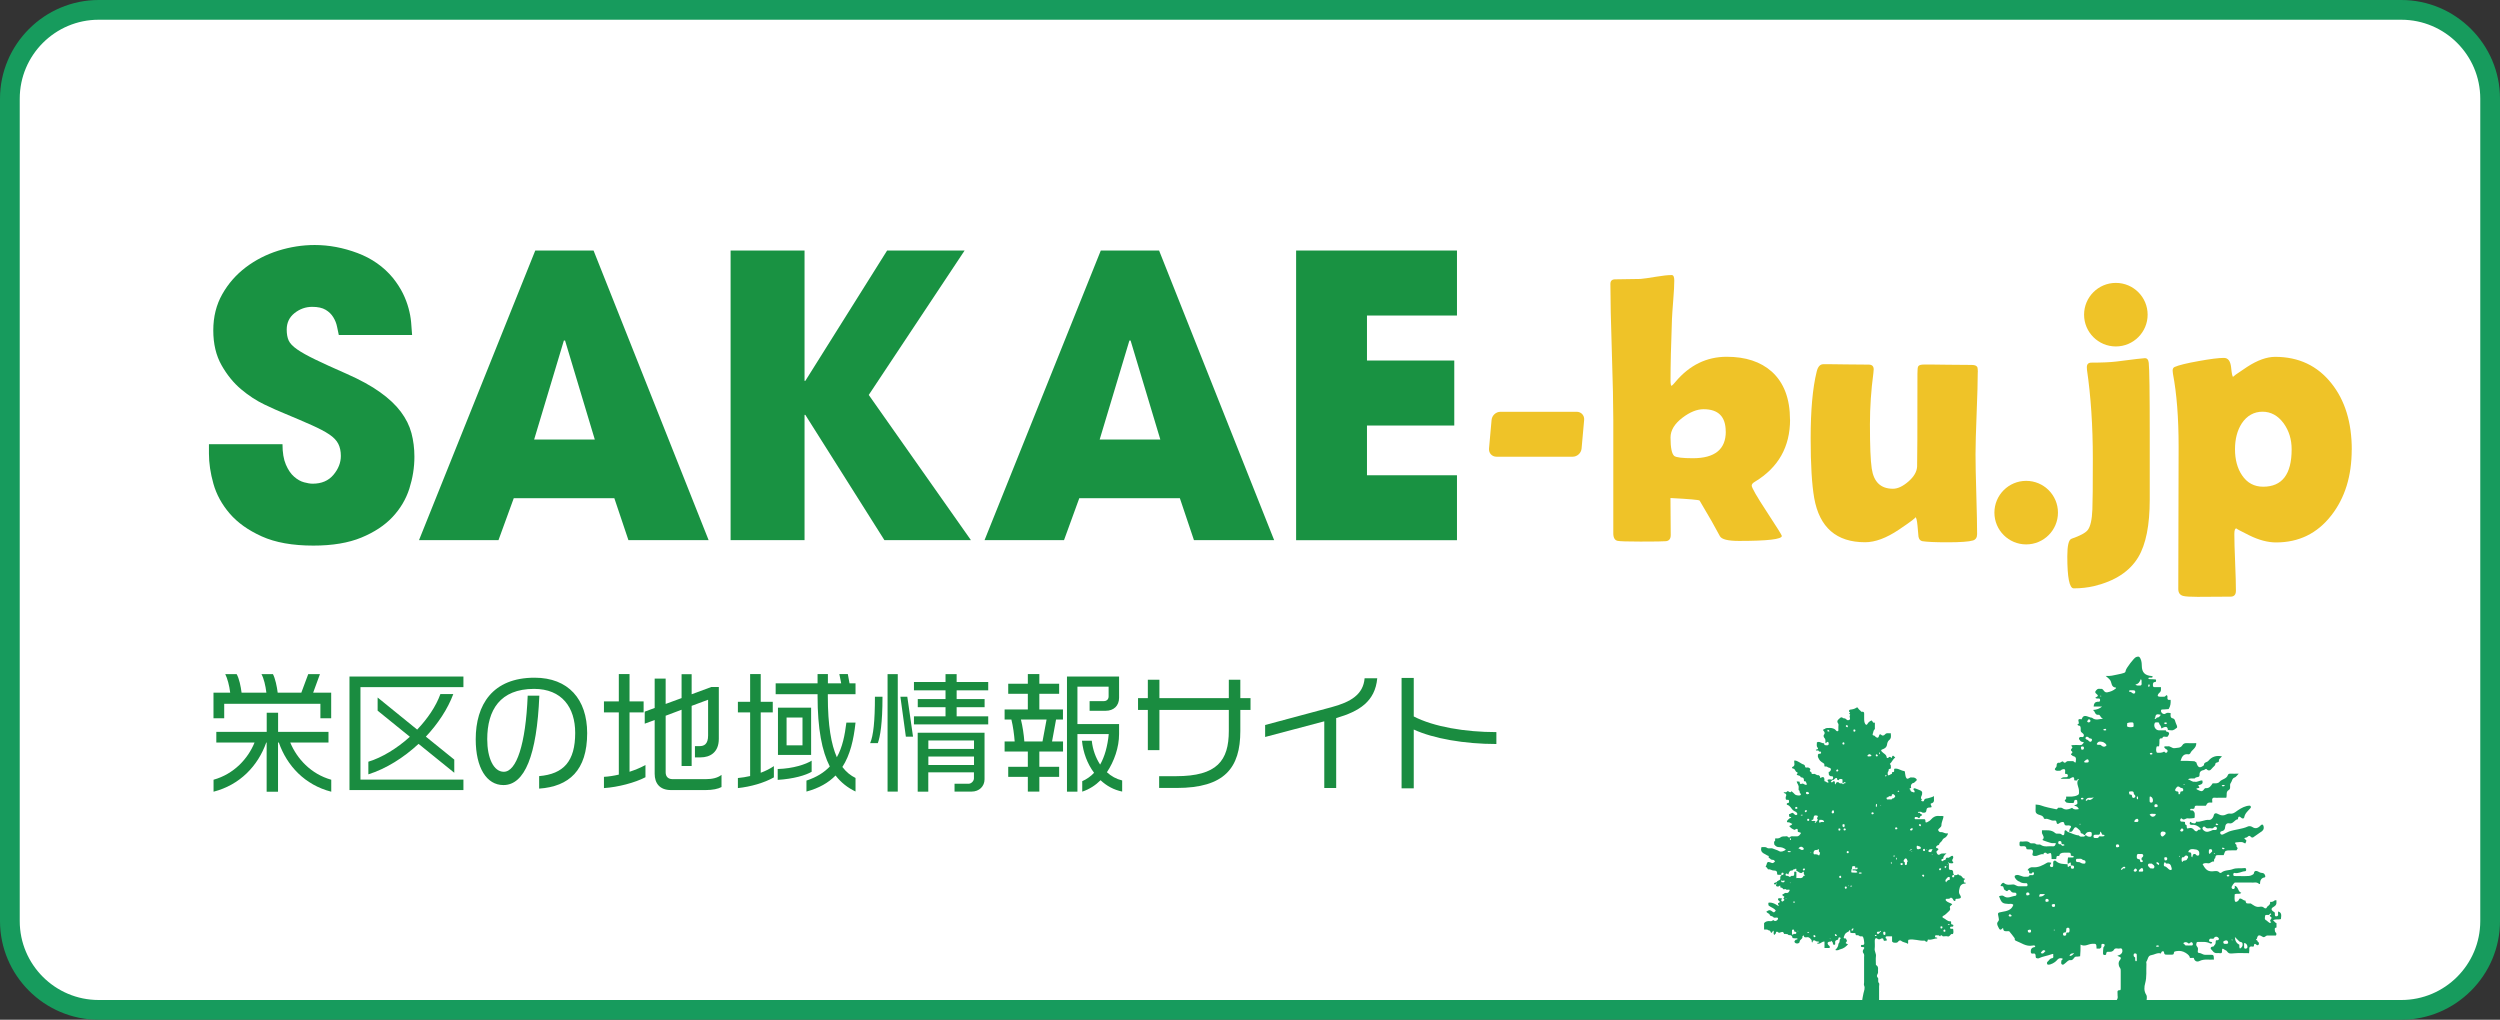
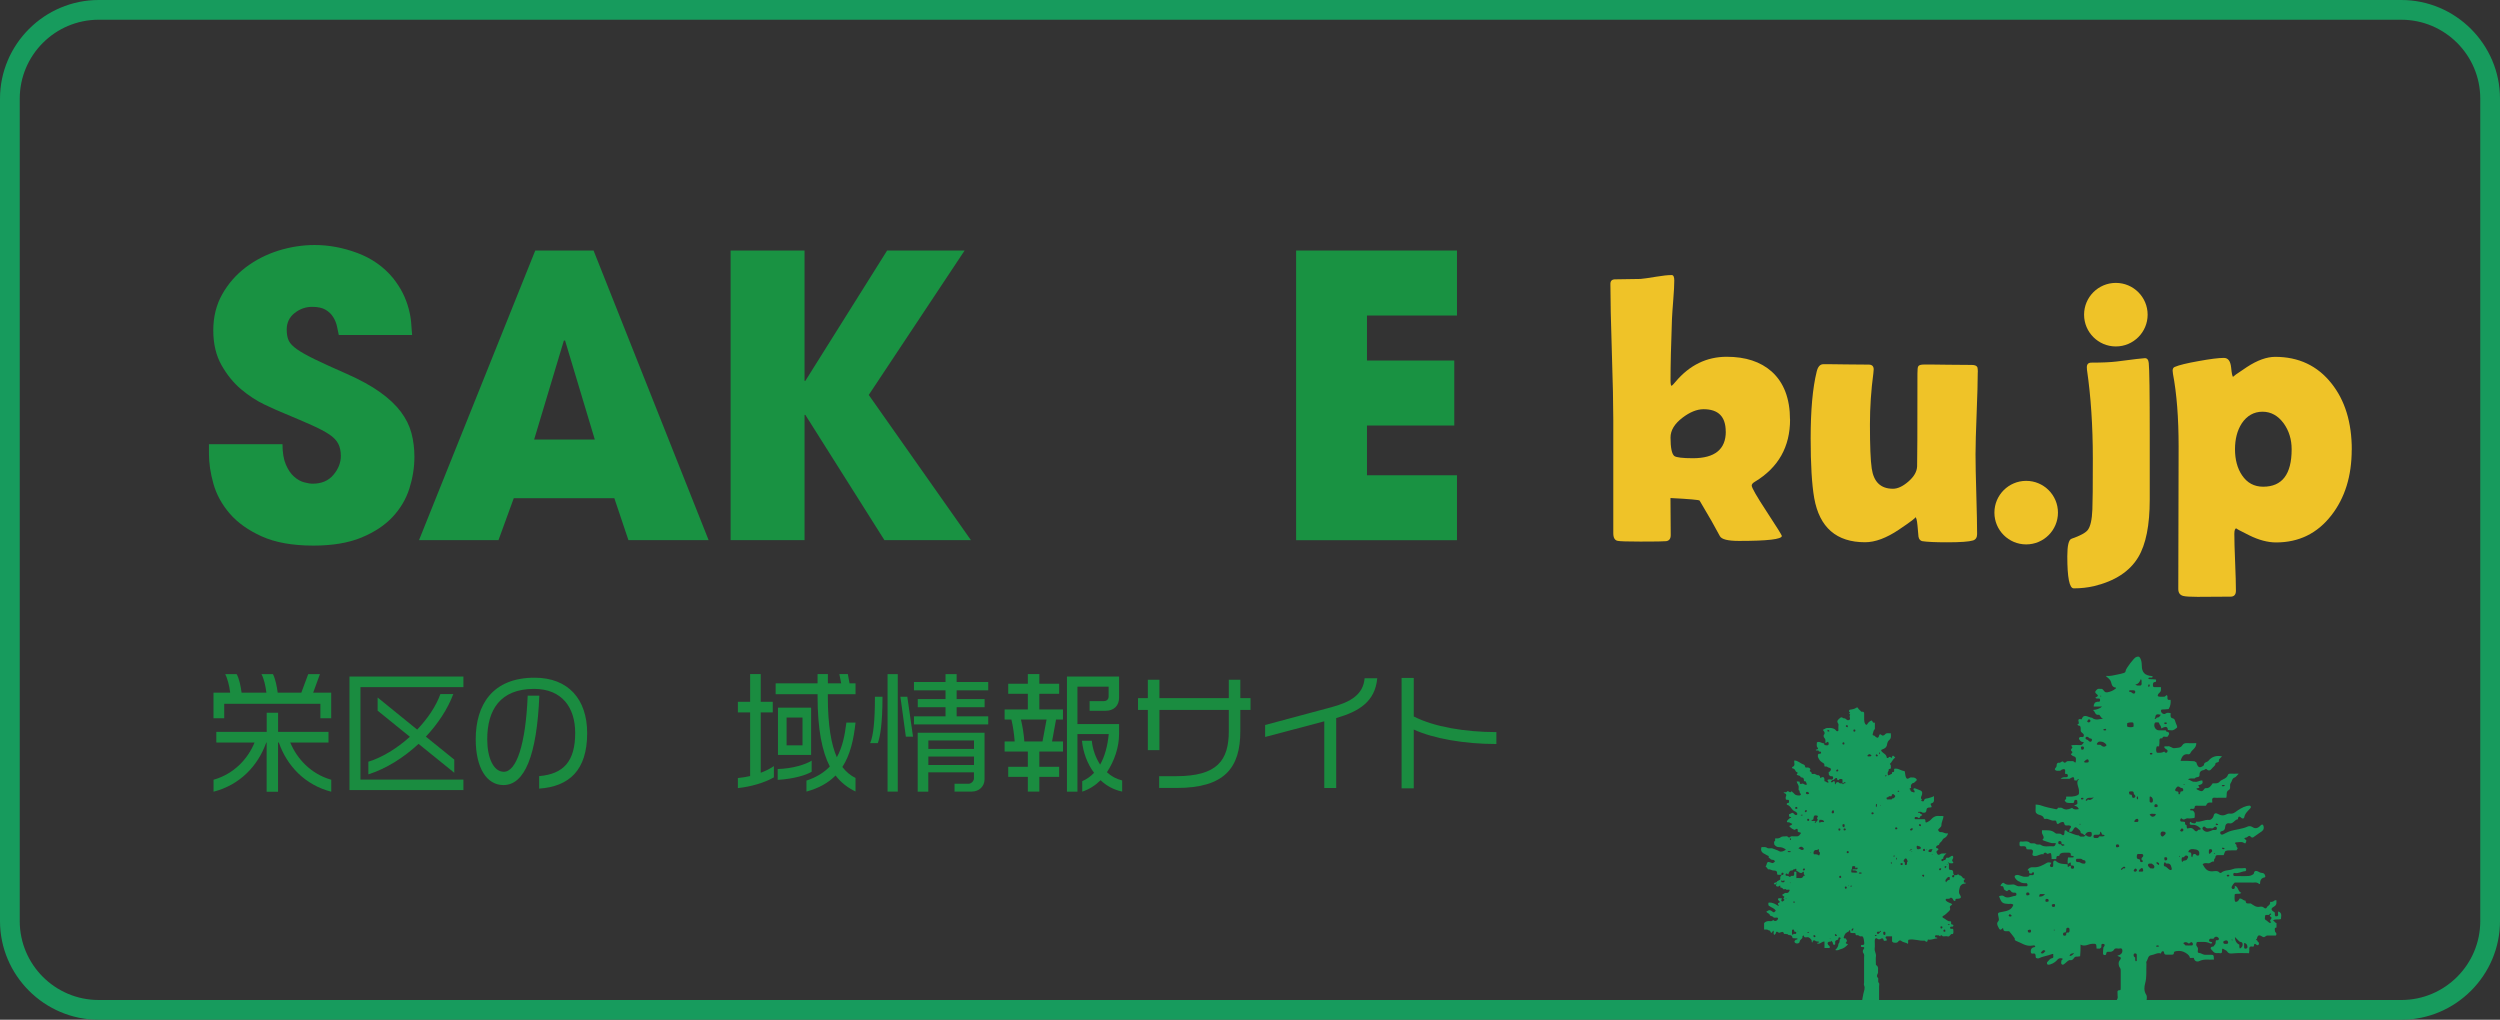
<svg xmlns="http://www.w3.org/2000/svg" id="_レイヤー_1" data-name="レイヤー_1" width="380" height="155" version="1.1" viewBox="0 0 380 155">
  <rect x="0" y="0" width="380" height="155" fill="#333333" stroke="none" />
  <defs>
    <style>
      .st0 {
        fill: #efc328;
      }

      .st1 {
        fill: #fff;
      }

      .st2 {
        fill: #179b5d;
      }

      .st3 {
        fill: #179b5d;
      }

      .st4 {
        fill: #1a8c40;
      }

      .st5 {
        fill: #199242;
      }
    </style>
  </defs>
  <g>
-     <rect class="st1" x="1.5" y="1.5" width="377" height="152" rx="13.5" ry="13.5" />
    <path class="st2" d="M365,3c6.62,0,12,5.38,12,12v125c0,6.62-5.38,12-12,12H15c-6.62,0-12-5.38-12-12V15c0-6.62,5.38-12,12-12h350M365,0H15C6.75,0,0,6.75,0,15v125c0,8.25,6.75,15,15,15h350c8.25,0,15-6.75,15-15V15c0-8.25-6.75-15-15-15h0Z" />
  </g>
  <g>
    <g>
      <g>
        <path class="st0" d="M272.09,63.77c0,4.15-1.78,7.3-5.34,9.45-.33.19-.49.38-.49.59,0,.32.76,1.65,2.29,3.98,1.53,2.33,2.29,3.56,2.29,3.67,0,.51-2.17.76-6.52.76-1.67,0-2.64-.24-2.9-.73-.66-1.26-1.68-3.06-3.08-5.4-.08-.11-1.56-.24-4.43-.39,0,.58,0,1.51.02,2.79.02,1.27.02,2.22.02,2.84,0,.56-.24.87-.71.93-.3.04-1.59.06-3.89.06-1.99,0-3.14-.04-3.47-.11-.44-.09-.66-.48-.66-1.15v-17.22c0-2.31-.07-5.76-.22-10.35-.15-4.59-.22-8.04-.22-10.33,0-.45.22-.68.66-.7.87,0,2.17-.02,3.91-.06.46-.04,1.26-.15,2.39-.34,1-.17,1.79-.25,2.36-.25.26,0,.39.27.39.82,0,.71-.05,1.68-.15,2.9-.11,1.43-.18,2.4-.2,2.93-.15,4.03-.22,7.16-.22,9.37,0,.53.06.8.17.82.15-.11.34-.32.59-.62,2.13-2.53,4.73-3.8,7.78-3.8,2.87,0,5.15.75,6.84,2.25,1.85,1.67,2.78,4.11,2.78,7.31ZM262.31,65.6c0-2.27-1.12-3.4-3.37-3.4-1,0-2.07.43-3.2,1.29-1.21.92-1.82,1.92-1.82,3.01,0,1.56.19,2.49.57,2.81.3.22,1.24.34,2.83.34,3.33,0,5-1.35,5-4.05Z" />
        <path class="st0" d="M300.62,56.56c0,1.39-.06,3.47-.17,6.25s-.17,4.86-.17,6.25.04,3.38.12,6.08c.08,2.7.12,4.72.12,6.05,0,.51-.21.83-.62.96-.62.19-1.94.28-3.96.28-1.79,0-3.04-.06-3.74-.17-.31-.06-.51-.28-.59-.68-.05-.56-.1-1.12-.15-1.69-.08-.86-.2-1.29-.34-1.29.23,0-.6.64-2.49,1.91s-3.6,1.91-5.14,1.91c-4.35,0-6.93-2.24-7.73-6.72-.36-2.08-.54-5.1-.54-9.06,0-4.28.3-7.65.91-10.13.18-.77.52-1.15,1.01-1.15.76,0,1.9,0,3.45.03,1.54.02,2.69.03,3.45.03.51,0,.76.24.76.73,0,.13-.02.33-.05.59-.34,2.55-.52,5.14-.52,7.76,0,3.26.09,5.5.27,6.7.3,2.06,1.37,3.09,3.23,3.09.72,0,1.51-.37,2.35-1.1.84-.73,1.28-1.49,1.32-2.28.03-.69.05-5.4.05-14.12,0-.62.04-.98.12-1.1.1-.19.39-.28.89-.28.8,0,2.01,0,3.63.03,1.62.02,2.83.03,3.63.03.49,0,.78.14.86.42.03.15.05.38.05.67Z" />
      </g>
-       <path class="st0" d="M239.05,69.42h-11.59c-.68,0-1.19-.55-1.13-1.24l.39-4.35c.06-.68.66-1.24,1.35-1.24h11.59c.68,0,1.19.55,1.13,1.24l-.39,4.35c-.06.68-.66,1.24-1.35,1.24Z" />
      <circle class="st0" cx="321.61" cy="47.83" r="4.83" />
      <path class="st0" d="M326.76,75.95c0,3.88-.58,6.8-1.75,8.75-1.3,2.16-3.54,3.62-6.72,4.39-.95.22-1.98.34-3.08.34-.66,0-.98-1.62-.98-4.87,0-1.63.21-2.52.64-2.67,1.3-.45,2.12-.89,2.46-1.32.41-.52.65-1.57.71-3.12.05-1.01.07-3.6.07-7.76,0-4.95-.3-9.44-.89-13.48-.02-.17-.02-.3-.02-.39,0-.47.23-.7.69-.7,1.64,0,2.91-.06,3.82-.17,2.63-.34,4.06-.51,4.31-.51.35,0,.54.24.59.73.1.9.15,4.57.15,11v9.79Z" />
      <path class="st0" d="M357.46,68.35c0,4.01-1.03,7.34-3.1,9.99-2.13,2.74-4.93,4.11-8.39,4.11-1.26,0-2.62-.36-4.06-1.07-1.45-.71-2.1-1.07-1.97-1.07-.21,0-.32.28-.32.84,0,.96.04,2.4.12,4.32.08,1.92.12,3.36.12,4.32,0,.6-.27.9-.81.9l-5.02.03c-1.13,0-1.86-.05-2.19-.14-.49-.13-.74-.48-.74-1.04l.05-21.66c0-4.37-.29-8.06-.86-11.06-.03-.19-.05-.35-.05-.48,0-.28.1-.47.3-.56.64-.28,1.86-.58,3.67-.9,1.76-.32,3.03-.48,3.82-.48.64,0,1,.48,1.1,1.45.09.97.2,1.45.33,1.45-.16,0,.54-.51,2.1-1.53,1.57-1.02,2.99-1.53,4.27-1.53,3.56,0,6.41,1.34,8.54,4.02,2.07,2.59,3.1,5.95,3.1,10.1ZM348.33,68.29c0-1.5-.4-2.81-1.21-3.94-.87-1.18-1.94-1.77-3.22-1.77s-2.36.59-3.15,1.77c-.69,1.07-1.03,2.38-1.03,3.94s.36,2.92,1.08,3.97c.77,1.14,1.84,1.72,3.2,1.72,2.89,0,4.33-1.89,4.33-5.68Z" />
      <circle class="st0" cx="307.98" cy="77.92" r="4.83" />
    </g>
    <g>
      <path class="st5" d="M51.5,50.93c-.08-.36-.17-.78-.27-1.28-.1-.5-.29-.97-.57-1.43-.28-.46-.66-.83-1.16-1.13-.5-.3-1.18-.45-2.05-.45-.99,0-1.88.32-2.68.95-.79.63-1.19,1.47-1.19,2.5,0,.68.1,1.23.3,1.67.2.44.62.88,1.28,1.34.65.46,1.58.97,2.77,1.55,1.19.58,2.78,1.3,4.76,2.17,2.06.91,3.76,1.84,5.09,2.8,1.33.95,2.38,1.94,3.15,2.97.77,1.03,1.31,2.11,1.61,3.24.3,1.13.45,2.33.45,3.6,0,1.63-.26,3.24-.77,4.85-.52,1.61-1.37,3.04-2.56,4.31-1.19,1.27-2.77,2.31-4.73,3.12-1.96.81-4.39,1.22-7.29,1.22-3.17,0-5.79-.47-7.85-1.4-2.06-.93-3.69-2.09-4.88-3.48-1.19-1.39-2.01-2.89-2.47-4.52-.46-1.63-.68-3.15-.68-4.58v-1.43h11.18c0,1.27.17,2.3.51,3.09.34.79.75,1.41,1.25,1.84.5.44,1,.72,1.52.86.51.14.95.21,1.31.21,1.35,0,2.4-.45,3.15-1.34.75-.89,1.13-1.85,1.13-2.88,0-.71-.13-1.33-.39-1.84-.26-.51-.71-.99-1.37-1.43-.65-.44-1.54-.9-2.65-1.4-1.11-.5-2.52-1.1-4.22-1.81-.79-.32-1.79-.76-3-1.34-1.21-.58-2.39-1.35-3.54-2.32-1.15-.97-2.14-2.19-2.97-3.66-.83-1.47-1.25-3.23-1.25-5.29s.46-3.9,1.37-5.5c.91-1.61,2.1-2.96,3.57-4.08,1.47-1.11,3.11-1.95,4.94-2.53,1.82-.57,3.67-.86,5.53-.86,2.18,0,4.35.41,6.51,1.22,2.16.81,3.96,2.07,5.38,3.78.63.79,1.14,1.58,1.52,2.35.38.77.66,1.53.86,2.26.2.73.33,1.44.39,2.11.06.67.11,1.33.15,1.96h-11.13Z" />
      <path class="st5" d="M78.09,75.73l-2.32,6.37h-12.08l17.67-44.02h8.86l17.49,44.02h-12.19l-2.14-6.37h-15.29ZM81.19,66.81h9.22l-4.52-15.05h-.18l-4.52,15.05Z" />
      <path class="st5" d="M111.05,38.08h11.24v19.81h.12l12.43-19.81h11.78l-14.57,21.95,15.53,22.07h-13.15l-12.02-19.04h-.12v19.04h-11.24v-44.02Z" />
-       <path class="st5" d="M164.05,75.73l-2.32,6.37h-12.08l17.67-44.02h8.86l17.49,44.02h-12.19l-2.14-6.37h-15.29ZM167.15,66.81h9.22l-4.52-15.05h-.18l-4.52,15.05Z" />
      <path class="st5" d="M197.01,38.08h24.45v9.88h-13.68v6.84h13.27v9.88h-13.27v7.56h13.68v9.87h-24.45v-44.02Z" />
    </g>
    <g>
      <path class="st4" d="M48.7,109.18v-2.2h-14.62v2.2h-1.63v-3.89h2.54c-.12-1.05-.44-2.22-.75-2.82h1.73c.38.65.63,1.86.75,2.82h3.77c-.12-1.05-.4-2.22-.75-2.82h1.75c.34.65.6,1.86.72,2.82h3.59l1.05-2.82h1.78l-1.03,2.82h2.74v3.89h-1.63ZM42.36,112.86h-.1v7.48h-1.73v-7.48h-.06c-1.25,3.55-4.01,6.45-8.01,7.48v-1.82c3.11-.87,5.24-3.21,6.23-5.65h-5.81v-1.63h7.66v-2.9h1.73v2.9h7.66v1.63h-5.81c1.01,2.44,3.13,4.78,6.23,5.65v1.82c-4.01-1.03-6.73-3.93-7.97-7.48Z" />
      <path class="st4" d="M53.12,120.09v-17.26h17.32v1.61h-15.65v14.06h15.65v1.59h-17.32ZM63.63,113.06c-2.26,2.1-4.94,3.79-7.64,4.64v-1.92c2.08-.63,4.35-2.02,6.31-3.79l-4.9-3.97v-2l6.01,4.88c1.57-1.65,2.86-3.53,3.53-5.4h1.96c-.85,2.28-2.34,4.52-4.17,6.47l4.32,3.49v2l-5.44-4.4Z" />
      <path class="st4" d="M81.95,119.87v-1.9c3.73-.32,5.48-2.26,5.48-6.57,0-3.87-2.02-6.69-6.25-6.69-5.16,0-7.12,3.21-7.12,7.66,0,2.86.97,4.94,2.52,4.94,1.91,0,3.33-4.13,3.63-11.57h1.77c-.38,9.13-2.24,13.59-5.46,13.59-2.54,0-4.21-2.6-4.21-6.96,0-5.26,2.56-9.36,8.95-9.36,5.12,0,7.99,3.27,7.99,8.43,0,5.65-2.74,8.11-7.3,8.43Z" />
-       <path class="st4" d="M91.8,119.79v-1.71c.71-.04,1.49-.16,2.26-.34v-9.46h-2.26v-1.67h2.26v-4.15h1.63v4.15h2.14v1.67h-2.14v9.03c.85-.28,1.69-.62,2.42-1.03v1.86c-1.59.83-4.17,1.51-6.31,1.65ZM107.27,120.09h-5.28c-1.73,0-2.48-1.05-2.48-2.48v-8.17l-1.51.56v-1.83l1.51-.56v-4.46h1.67v3.85l2.42-.89v-3.63h1.53v3.05l3-1.11h1.13v7.88c0,2.1-1.37,2.82-2.76,2.82h-.87v-1.71h.71c.65,0,1.29-.26,1.29-1.61v-5.44l-2.5.93v9.14h-1.53v-8.55l-2.42.91v8.61c0,.6.34,1.03,1.05,1.03h5.04c.97,0,1.81-.18,2.4-.65v1.85c-.5.28-1.37.46-2.4.46Z" />
      <path class="st4" d="M112.16,119.79v-1.53c.63-.06,1.25-.16,1.86-.3v-9.68h-1.86v-1.61h1.86v-4.21h1.61v4.21h1.83v1.61h-1.83v9.18c.71-.26,1.39-.6,2-1.01v1.71c-1.45.83-3.55,1.43-5.48,1.63ZM127,117.88c-1.07,1.09-2.5,1.92-4.42,2.44v-1.67c1.57-.52,2.7-1.25,3.55-2.14-1.19-2.32-1.86-5.71-1.86-10.71v-.28h-6.37v-1.65h6.37v-1.41h1.57v1.41h2.02l-.28-1.41h1.29l.26,1.41h.91v1.65h-4.21v.32c0,4.44.52,7.34,1.37,9.26.87-1.55,1.21-3.35,1.45-5.26h1.39c-.28,2.6-.81,4.9-2,6.74.6.79,1.27,1.31,2,1.67v2.06c-1.17-.56-2.2-1.35-3.04-2.44ZM118.21,118.54v-1.65c2.36-.06,4.31-.73,5.16-1.27v1.69c-.87.52-2.76,1.09-5.16,1.23ZM118.25,114.75v-7.18h5.04v7.18h-5.04ZM121.98,109.06h-2.42v4.23h2.42v-4.23Z" />
      <path class="st4" d="M133.43,112.96h-1.17c.5-1.13.73-3.39.73-7.06h1.15c0,4.13-.36,6.09-.71,7.06ZM134.91,120.32v-17.85h1.55v17.85h-1.55ZM137.69,111.97l-.83-6.07h1.05l.87,6.07h-1.09ZM138.92,110.11v-1.23h4.8v-1.39h-4.22v-1.23h4.22v-1.33h-4.8v-1.27h4.8v-1.19h1.69v1.19h4.8v1.27h-4.8v1.33h4.25v1.23h-4.25v1.39h4.8v1.23h-11.29ZM147.71,120.32h-2.62v-1.19h2.14c.4,0,.81-.42.81-.81v-.93h-6.94v2.94h-1.61v-8.95h10.16v7.08c0,1.05-.81,1.86-1.95,1.86ZM148.05,112.55h-6.94v1.29h6.94v-1.29ZM148.05,114.99h-6.94v1.29h6.94v-1.29Z" />
      <path class="st4" d="M157.98,114.23v2.32h3.01v1.53h-3.01v2.24h-1.75v-2.24h-2.98v-1.53h2.98v-2.32h-3.53v-1.53h1.53c-.08-1.05-.24-2.28-.5-3.33h-1.03v-1.53h3.53v-2.38h-2.98v-1.53h2.98v-1.47h1.75v1.47h3.01v1.53h-3.01v2.38h3.59v1.53h-1.05l-.61,3.33h1.67v1.53h-3.59ZM155.18,109.37c.26,1.05.44,2.26.52,3.33h2.76l.62-3.33h-3.89ZM167.28,118.6c-.75.75-1.69,1.37-2.78,1.73v-1.59c.67-.3,1.27-.71,1.8-1.27-1.01-1.35-1.67-3.07-1.84-4.88h1.49c.14,1.35.6,2.6,1.27,3.63.69-1.21,1.13-2.78,1.31-4.64h-4.76v8.75h-1.59v-17.5h7.92v3.23c0,1.23-.83,1.98-2.04,1.98h-2.44v-1.47h2.16c.46,0,.73-.3.73-.71v-1.49h-4.74v5.69h6.33v1.51c0,2.02-.73,4.13-1.85,5.81.64.59,1.41,1.03,2.32,1.25v1.69c-1.27-.26-2.38-.87-3.29-1.73Z" />
      <path class="st4" d="M188.53,107.91v3.21c0,5.59-2.38,8.65-9.68,8.65h-2.66v-1.79h2.58c6.23,0,8.01-2.36,8.01-6.88v-3.19h-10.55v6.11h-1.76v-6.11h-1.49v-1.79h1.49v-2.8h1.76v2.8h10.55v-2.8h1.75v2.8h1.55v1.79h-1.55Z" />
      <path class="st4" d="M203.1,109.15v10.63h-1.81v-10.14l-8.99,2.38v-1.82l10.06-2.7c2.98-.79,4.86-1.96,5.06-4.4h1.92c-.32,3.53-2.74,5.04-6.25,6.05Z" />
      <path class="st4" d="M214.89,110.88v8.95h-1.85v-16.78h1.85v5.85c3.03,1.57,7.8,2.38,12.56,2.38v1.81c-4.88,0-9.58-.83-12.56-2.2Z" />
    </g>
  </g>
  <path class="st3" d="M328.45,144.93c-.53-.17-.98.19-1.48.26-.5.07-.48.64-.71.97-.06.08,0,.24,0,.36-.06.98.08,1.96-.2,2.96-.14.5-.21,1.15.17,1.73.17.26.06.72.02,1.08-.05.44-.4.65-.86.69-.5.05-.98-.09-1.51.19-.32.17-.91.19-1.36-.14-.23-.17-.64.01-.83-.36-.18-.35.02-.57.16-.86.1-.2,0-.48.02-.72.02-.24-.16-.6.35-.58.16,0,.13-.26.13-.41,0-.81,0-1.62,0-2.44,0-.19.02-.37-.12-.56-.25-.34-.26-.85-.04-1.12.48-.58-.14-.51-.35-.72.15-.05.31-.08.43-.16.25-.16.39-.41.32-.72-.09-.37-.39-.18-.6-.19-.22-.02-.5-.12-.66.16-.2.33-.51.35-.84.32-.26-.03-.34.09-.35.35,0,.12-.16.16-.28.14-.13-.02-.2-.09-.2-.24.01-.28,0-.57.06-.91.22-.26.31-.49-.04-.54-.38-.05-.24.28-.27.48-.04.08-.08.16-.24.24h-.49c-.03-.76-.03-.75-.67-.73-.58.02-1.08.49-1.77.12,0,.68,0,1.2-.06,1.77-.26.06-.47.06-.67.06-.33.09-.35.63-.87.53-.21-.04-.51.29-.74.48-.16.12-.29.31-.5.16-.18-.14-.06-.37-.07-.56,0-.06.12-.11.16-.17.11-.18-.05-.17-.15-.19-.32-.07-.53.09-.71.32-.26.32-.94.68-1.28.65-.07,0-.18-.05-.19-.09-.02-.1-.03-.27.03-.32.24-.19.36-.53.73-.57.22-.02.2-.22.17-.37-.02-.13.14-.39-.27-.23-.62.24-1.31.31-1.93.61-.1.05-.24,0-.42-.05-.06-.18-.06-.3-.06-.43-.03-.07-.04-.16-.09-.2-.18-.16-.61.18-.64-.3-.03-.42.16-.67.59-.72.04,0,.07-.1.1-.15-.13-.16-.32-.11-.46-.08-.96.18-1.68-.43-2.49-.73-.21-.08-.18-.22-.18-.38,0-.03-.83-1.08-.85-1.08-.08,0-.16,0-.24,0-.32.02-.65.06-.66-.41,0-.02-.08-.07-.08-.06-.39.46-.5.19-.69-.2-.16-.32-.24-.56.02-.84.15-.17.09-.39.05-.57-.16-.75-.17-.72.51-.85.71-.13,1.45-.24,1.73-1.07-.24-.25-.49-.13-.72-.14-.89-.04-1.06-.15-1.38-.98-.02-.06-.06-.11-.08-.17.23-.14.56-.16.69-.06.61.49,1.18.04,1.76-.02.13-.01.2-.09.2-.24,0-.15-.07-.23-.2-.24-.24,0-.48.02-.64-.23-.15-.23-.3-.3-.53-.04-.09.11-.27-.07-.41-.15-.23-.14-.08-.48-.35-.57-.1-.03-.38.07-.23-.2.09-.16.3-.42.47-.27.43.37.92.23,1.37.21.35-.02.54.32.99.27.44,0,.76.02,1.08,0,.12,0,.16-.16.13-.28-.02-.07-.08-.18-.12-.18-.39,0-.77.02-1.1-.25-.34-.08-.77-.54-.73-.8.02-.12.11-.16.25-.19.49-.11.86.34,1.46.25.3,0,.49.03.55-.24.1,0,.14,0,.18,0,.17-.03.41.11.49-.18.02-.07,0-.18-.03-.22-.23-.2-.24.26-.46.16-.06-.03-.16,0-.24-.07,0-.24.03-.43-.24-.43.15-.37.54-.49.81-.46.83.08,1.49-.29,2.15-.68.2-.12.39-.03.64-.01,0,.12-.06.17-.11.23-.13.19-.15.37.12.43.17.04.3-.03.29-.25,0-.16,0-.32,0-.54.11-.2.28-.25.39-.14.52.5,1.16.46,1.8.51.03.23-.08.61.3.26.05-.04.13-.05.19-.01-.02.27,0,.45.28.43.13,0,.2-.08.21-.21.02-.28-.17-.29-.37-.28-.04,0-.08,0-.12-.06-.03-.23.08-.61-.3-.26-.05.04-.13.05-.19.01,0-.35,0-.63.06-.91h.24c.18,0,.3,0,.42,0,.12,0,.23-.01.2-.16,0-.04-.13-.07-.2-.08-.08-.01-.16,0-.24-.06.02-.27,0-.44-.28-.43-.23,0-.46,0-.75,0q-.65,0-.73.49c-.24,0-.43-.03-.43.3,0,.06,0,.18-.06.18h-.67v-.24c-.04-.7-.08-.78-.47-.59-.29.14-.28-.16-.45-.14-.16.02-.32.02-.3.25-.49-.13-.87.3-1.35.25-.33-.03-.4-.12-.3-.44.13-.43-.05-.61-.5-.56-.15.02-.44-.02-.44-.05-.04-.58-.46-.42-.79-.42-.32,0-.27-.22-.27-.41,0-.16,0-.36.23-.32.45.08.94-.2,1.37.22.12.12.47.02.77.08.29.31.64.06.84.2.58.41,1.22.16,1.82.23.32.04.44-.17.49-.48-.2,0-.4,0-.59,0-.13,0-1.41-.42-1.46-.49.42-.38.07-.66-.06-1.04v-.43c.69.02,1.41-.12,2.01.42.27.24.68-.07,1,.24.22.22.42.06.41-.28-.02-.42.14-.52.49-.14.58.2,1.11.51,1.71.55.21.3.49.13.79.18.1-.08.14-.16.24-.24.19.15.33.25.57.26.39.02.34-.22.35-.46,0-.31-.2-.28-.4-.28-.33,0-.49.2-.64.49-.06,0-.18,0-.18-.06-.09-.28-.51-.05-.49-.49-.06-.12-.11-.18-.17-.23-.6-.57-.63-.58-1.04.11-.15.25-.33.14-.5.18,0-.2,0-.36.16-.55.22-.25.1-.41-.24-.44-.27-.02-.62.18-.7-.37-.03-.21-.46-.18-.71.03-.24.2-.42.17-.46-.2-.02-.23-.21-.21-.36-.19-.48.08-.86-.37-1.35-.25-.06.01-.19-.04-.2-.09-.15-.68-1.11-.35-1.25-1.01-.03-.15,0-.32,0-.6v-.49c.26.04.51.03.78.13.73.27,1.51.41,2.39.6.16-.08.2-.16.24-.24.22.03.47-.08.67.07.42.29.84.22,1.34,0,.06-.06.18-.06.18,0,.31.27.63.19.97.13-.16-.33-.38-.49-.72-.49.1-.1.2-.15.3-.18.34-.11.14-.39.18-.59,0-.04-.09-.13-.15-.14-.24-.04-.31.07-.34.31-.04.27-.3.14-.47.17-.2,0-.41,0-.67-.06-.15-.19-.44-.27-.14-.48.15-.11.05-.29.08-.44.6,0,1.21.08,1.78-.24.18-.1.18-.22.17-.5.04-.67-.42-1.14-.18-1.71.14-.07.21-.17.08-.21-.08-.02-.16.1-.2.21h-.24c-.06,0-.18,0-.18-.06.02-.43-.12-.54-.46-.34-.09.06-.18.1-.27.15h-1.34c.36-.33.63-.22.87-.24.15-.01.21-.08.23-.21.02-.13-.04-.23-.15-.28-.1-.05-.31.1-.27-.2.07-.53-.05-.63-.48-.48-.1.04-.19.18-.29.18-.23.01-.54.05-.69-.07-.27-.22.11-.38.16-.59.05-.18-.07-.4.25-.56.4.11.49-.26.73-.18.15.22.32.25.47.08.15-.18.33-.13.57-.14h.49c.12.06.17.12.23.17.18.14.18-.04.19-.12.07-.6,0-.7-.48-.84-.08-.1-.16-.14-.24-.18-.11-.2.44-.28.07-.56-.26-.2.11-.38.13-.57,0-.11-.4-.28.04-.33.36-.04.72-.01,1.08,0,.17,0,.31-.01.42-.16.09-.13.39-.29-.04-.33-.24-.02-.33-.22-.45-.36-.09-.12-.06-.31.12-.38.19-.07.52.16.57-.22.04-.28-.26-.37-.4-.55-.02-.03-.06-.06-.08-.21,0-.43.07-.76-.4-.78-.03,0-.06-.13-.08-.2.07-.03.19-.05.2-.08.04-.29-.37-.84.42-.65.34-.96.95-.29,1.58-.24.6.51,1.16.12,1.69.18-.34-.13-.5-.65-.64-.63-.67.09-.5-.49-.91-.73q.88-.06,1.38-.52h-1.27q.03-.67.55-.73c.18-.02.43.08.43-.25,0-.33-.26-.23-.43-.24-.12,0-.23-.02-.29-.14.47-.23.49-.31.14-.59-.15-.12-.21-.27-.11-.39.14-.17.27-.43.7-.35h.24c.33.09.34.62.87.52.48-.09.87-.25,1.23-.55.1-.08.12-.16,0-.17-.68-.07-.56-.74-.81-1.11-.16-.23-.36-.37-.69-.66.7.06,1.21-.09,1.74-.2.57-.12.73-.15,1.03-.25.27-.09.24-.22.29-.41.08-.34,1.26-1.9,1.54-1.99.21-.07.47-.22.67.19.19.38.21.74.22,1.12.01,1,.46,1.47,1.48,1.56.07,0,.13.06.2.1-.15.32-.54-.03-.71.25.06.04.11.12.17.12.32.02.64,0,.95.05.14.02.07.21.03.38-.43,0-.44.23-.43.49,0,.17.03.31.26.3.32,0,.64,0,.96,0-.01.3.1.64-.3.91-.23.28-.31.49.07.54.23.03.48,0,.72,0,.2.01.29-.26.37-.23.22.1.09.35.13.53.07.29.31.15.48.18.03.47,0,.92-.3,1.4-.38.06-.7.04-1.02.07-.12,0-.17.16-.14.28.07.3.44.52.68.34.26-.2.52-.11.78-.08v.18c-.04.26,0,.55.26.6.45.1.39.44.53.74.12.27.3.62.14.73-.22.15-.47.41-.81.37-.16-.02-.32,0-.54-.06-.05-.64-.45-.45-.71-.36-.18.06-.29.3-.33-.09-.02-.23-.29-.34-.29-.61,0-.11-.57-.13-.64-.02-.27.45.05,1.11.57,1.14.36.02.72,0,1.09,0,.03.07.04.18.08.19.59.09.47.42.17.79-.33.07-.67-.2-.79.24-.27-.02-.44,0-.43.29.01.31,0,.62-.06.93-.17.01-.34-.06-.38.08-.07.3-.12.61.05.88.41.04.8.03,1.12-.17.15.22.35.26.46.07.09-.15.07-.37-.21-.44-.08-.1-.16-.14-.24-.24,0-.06,0-.18.06-.18h.43c.41-.12.66.35,1.11.27.42-.08.87.02,1.15-.45.15-.26.41-.33.71-.31.47.03.94,0,1.4,0,.02.79-.68.99-.9,1.52-.04.09-.19.19-.27.18-.74-.13-1.02.32-1.22.99.69,0,1.37,0,2.1.06.14.1.22.14.3.18.23.83.54.94,1.16.42-.04-.48.47-.41.67-.66.51-.62,1.17-.86,2.07-.68-.18.21-.49.43-.47.58.1.49-.56.2-.55.63,0,.2-.34.4-.5.62-.27.35-.53.44-.87.08-.03-.03-.2.07-.36.17-.53.08-.7.36-.67.79,0,.41-.53.17-.73.49-.4.04-.7-.09-1.02.14.41.1.64.43,1.02.35.41.12.72-.23,1.16-.18.06.18.06.3,0,.43-.18.25-.47.2-.65.34.57.51-.26.3-.26.52.06.04.13.09.19.12.34.15.69.42.98-.08.06-.09.14-.18.29-.17.53.04.75-.34,1.02-.73h.18c.31-.01.61.06.88-.25.35-.41,1.06-.4,1.26-1.03.05-.15.22-.2.4-.19.36.02.71,0,1.24,0-.28.28-.41.51-.59.57-.45.14-.4.57-.61.83-.28.35.1.85-.32,1.09-.47.27-.22.72-.37,1.17h-1.15c-.24,0-.36.02-.47,0-.41-.07-.59.08-.51.5.01.07,0,.15,0,.23-.24.05-.52-.12-.79.18-.1.14-.14.22-.18.3h-1.22c-.28,0-.45-.03-.48.18-.02.16-.02.32-.31.3-.17.01-.36-.06-.37.08-.03.25.19.13.32.16.04,0,.08,0,.12.06.34.27.23.61.24.91,0,0,0,.12-.06.18-.38.06-.7.09-1.02.05-.29-.03-.57.39-.89.02-.08-.09-.2.06-.23.18-.02.12.02.27.13.29.19.03.4,0,.6.07,0,.24-.03.43.24.49.03.52.03.54.33.45.35-.1.61,0,.82.28.18.23.4.29.57.02.11-.17.42.06.42-.24-.36-.39-.79-.61-1.33-.57-.26.02-.41-.11-.32-.34.11-.28.21.03.31.04.24.03.55.25.65-.19.68.13,1.28-.33,1.97-.26.33.03.64-.37.68-.6.1-.56.46-.42.69-.29.46.26.89.26,1.32.02.24-.14.47-.07.7-.08.43-.03.68-.32,1.01-.53.51-.33,1.09-.66,1.74-.69.22,0,.25.26.17.35-.38.44-.86.8-.97,1.43-.03.19-.25.22-.37.13-.29-.24-.54-.45-.59.16-.52.04-.7.76-1.33.62-.38-.08-.59.22-.61.55-.02.38-.18.59-.54.65-.23.04-.24.22-.19.36.07.18.28.18.42.12.31-.13.61-.33.91-.44.92-.32,1.94-.34,2.85-.76.17-.08.45-.07.68.08.47.32.87.18,1.25-.23.23-.25.41-.15.47.16.08.44-.15.68-.49.87l-1.14.8c-.12,0-.23,0-.32-.11-.29-.36-.46.07-.69.11-.72.13.15.3,0,.56-.15.25,0,.47-.44.21-.3-.18-.79-.03-1.19-.03-.23.24.19.27.14.47-.06.19.15.26.18.44-.1.14-.14.22-.18.3h-.49c-.46.02-.83-.04-1.13.08-.17.07-.22.43-.33.65-.31,0-.62,0-.93,0-.28-.01-.31.15-.35.43-.24.19-.17.38-.18.55-.35-.12-.53.28-.87.26-.26-.02-.56-.11-.87.13.33.58.63,1.13,1.47,1.09.37-.02.81-.17,1.12.21.03.04.18.05.23.01.5-.45,1.18-.33,1.72-.54.65-.25,1.25-.09,1.86-.18.14-.02.2.07.22.22.01.14-.05.26-.17.26-.54.03-1.02.4-1.6.26-.11-.03-.19.09-.19.24,0,.15.07.23.2.23.73,0,1.46.04,2.18-.01.27-.02.73-.22.75-.39.07-.51.45-.38.61-.3.21.1.38.23.64.23.26,0,.43.21.48.45.07.3-.22.22-.38.31-.31.17-.41.47-.41.88-.06.06-.18.06-.18,0-.38-.33-.82-.11-1.22-.18h-2.44c-.24.22-.38.43-.48.66-.03.07.03.25.1.29.13.07.31.06.37-.12.04-.1,0-.23,0-.34.59.12.45.9,1,1.07-.28.3-.63.04-1,.23,0,.3-.06.66.02,1,.05.22.3.19.53-.04.1-.14.14-.22.18-.3.34-.11.53.31.91.3.05.26.06.44.34.43.15,0,.3,0,.46,0,.41.25.78.65,1.46.49.28-.02.39.03.52.14.2.17.4.2.52-.14.26-.2.52-.38.43-.73.25.03.47-.01.73-.24h.24c-.01.3.1.64-.3.91-.52.28-.57.51-.19.78.13.09.26.11.25.29,0,.23-.05.54.32.44.31-.08.12-.4.17-.6,0-.04,0-.08,0-.12.62.16.48.66.43,1.16-.42.11-.8-.05-1.2.18.23.13.28.38.53.43v.67c-.4.04-.23.35-.23.55,0,.2.39.31.13.67h-1.36c-.24.08-.29.27-.55.24-.64-.41-.84-.36-.97.24-.24.19-.12.23.06.24-.04.2.2.24.24.39.03.11.03.24-.09.32-.26.18-.37-.28-.58-.14-.13.09.02.46-.3.39-.54-.11-.5.23-.48.57,0,.11-.02.23-.04.43-.77,0-1.54-.05-2.29.02-.56.05-.79.09-1.06-.3-.11-.16-.23-.15-.34-.23-.29-.21-.45-.3-.42.19.03.53-.39.24-.73.31-.57.04-.69-.39-.95-.61-.09-.08-.06-.32.15-.36.16-.03.33-.01.37-.25.3-.21.13-.49.24-.73.37.04.56-.15.38-.37-.16-.2-.53-.31-.75.13-.26.06-.57-.15-.66.18-.12.39.34.22.43.39.07.13-.07.17-.25.16-.64-.34-1.28-.23-1.9-.24-.24,0-.2.17-.24.32-.07.28.2.4.25.63.06.25-.18.7.16.72.35.02.56.26.87.28.28.02.57,0,.85,0,.52,0,.52.01.55.73-.73.07-1.47-.14-2.2.22-.35.18-.76.05-.86-.47,0-.02-.15,0-.35,0h-.24q-.02-.38-.65-.77t-1.36-.27c-.22.05-.39.03-.42.24-.02.16-.02.32-.31.3h-.49c-.33-.03-.67.15-.71-.38-.02-.18-.37-.22-.44.13ZM345.13,139.07c.08-.07.15-.17.01-.21-.08-.02-.16.1-.26.21h-.24c-.16,0-.36-.03-.35.18,0,.19-.17.51.23.67.15.12.29.26.45.36.1.05.27-.11.25-.12-.48-.26.28-.53-.01-.76-.05-.04-.13-.06-.2-.21,0,0,0-.12.12-.12ZM322.72,132c.13-.01.35.05.32-.14-.02-.15-.24-.14-.37-.05-.05.03-.05.12-.2.19-.08.07-.15.17-.01.21.08.02.16-.1.26-.21ZM324.79,145.29c0-.15.03-.32-.16-.36-.15-.03-.31-.01-.32.2-.01.17.03.3.24.41,0,.12,0,.24,0,.36,0,.07.04.19.08.2.15.03.17-.08.16-.2,0-.16,0-.32,0-.6ZM313.34,128.46c.06.04.12.12.17.11.1,0,.2-.06.3-.1-.04-.11-.13-.15-.24-.14-.07,0-.15,0-.23-.12.02-.21,0-.39-.28-.37-.13,0-.2.08-.21.21-.02.28.17.29.37.28.04,0,.08,0,.12.12ZM327.84,109.07c.3.03.45-.17.6-.43-.38-.05-.8-.25-.84.43-.08.07-.15.17-.01.21.08.02.16-.1.26-.21ZM325.28,130.66s0,.08,0,.12c.01.3.24.32.39.2.21-.17-.13-.19-.15-.32,0-.04,0-.08,0-.24.13-.13.32-.24.24-.46-.09-.24-.31-.13-.6-.15-.36-.06-.36.16-.37.43-.01.41.28.29.49.43ZM318.82,126.88c-.12,0-.23,0-.35,0-.2,0-.27.09-.26.28,0,.13.08.23.21.21.19-.03.49.15.65-.24.27-.03.55.07.8-.07.03-.17-.07-.18-.19-.17-.22.01-.19-.16-.26-.29-.25-.42-.19-.02-.23.1-.04.12-.1.21-.37.18ZM314.2,141.75c.34.06.39-.13.37-.41-.01-.16,0-.31-.22-.33-.19,0-.28.07-.28.26,0,.16,0,.31-.12.47-.21-.02-.39,0-.37.28,0,.13.08.2.21.21.28.02.29-.17.28-.37,0-.04,0-.08.12-.12ZM331.98,130.29c-.15,0-.32-.03-.36.17-.03.15-.02.31.01.45.02.1.14.12.15.06.07-.3.58-.03.68-.43.16-.15.2-.35.01-.46-.15-.09-.37-.07-.5.21ZM317,121.63c.19.18.23.06.37-.12q.42.26.89-.33c-.48.23-.94-.16-1.25.46ZM316.27,131.15c.1.04.2.11.3.11.17,0,.42.1.43-.2.02-.39-.29-.25-.48-.4-.22-.24-.51-.08-.77-.12-.13-.02-.2.07-.21.21,0,.19.07.28.26.28.16,0,.31,0,.47.12ZM340.38,143.1c-.21-.21-.41-.41-.68-.68q.03.87.68,1.17c0,.12,0,.23,0,.35,0,.12.07.27.14.22.22-.15.39-.33.36-.66-.04-.39-.3-.25-.5-.4ZM331.49,120.29c.23.03.41-.03.36-.3-.05-.3-.31-.15-.48-.31-.39-.34-.57.05-.71.27-.12.18.02.35.29.35.12,0,.2.1.18.24-.02.12.03.25.16.18.17-.09.05-.29.2-.43ZM333.44,129.07c-.27-.01-.54-.04-.74.24-.08.11-.1.25.01.24.65-.05.16.61.51.76.03-.11.06-.21.09-.32.04-.12.1-.21.37-.18.12.09.18.26.38.25.23-.01.22-.16.23-.32q.04-.63-.85-.66ZM336.12,125.9c-.29-.07-.63.15-.89-.15-.12-.14-.29-.15-.4,0-.15.2,0,.36.15.49.44.37.85.14,1.38-.08.08,0,.16,0,.24,0,.15,0,.33.03.37-.18.01-.07,0-.17-.04-.22-.12-.15-.26-.13-.4-.01-.09.07-.14.2-.41.17ZM330.03,131.76c-.08-.41-.33-.56-.74-.5-.12.02-.16-.36-.32-.12-.09.14-.11.51.03.53.39.07.53.46.85.56.26.08.33-.12.18-.48ZM318.7,113.1c.17.24.47.01.64.17.27.25.53.33.82.07.13-.12-.3-.55-.68-.59-.25-.03-.55-.14-.78.35ZM323.33,109.93c.04.19-.11.47.08.54.23.09.53.08.79.03.17-.03.09-.27.1-.42.01-.18-.06-.29-.26-.28-.2,0-.39,0-.71.12ZM332.22,143.71c.32,0,.65.02.96,0,.12-.01.16-.17.13-.29-.02-.07-.07-.14-.13-.18-.24-.16-.36.33-.57.13-.21-.2-.48-.2-.65-.09-.24.15.11.2.26.45ZM326.86,132c.2-.06.52.17.6-.19.06-.28-.22-.39-.39-.54-.02-.02-.08,0-.12,0-.15.01-.35-.07-.43.11-.11.23.08.36.35.62ZM323.7,120.78c.16,0,.35-.04.36.19,0,.29.18.38.38.27.22-.12.15-.34-.03-.48-.12-.09-.05-.23-.1-.32-.11-.23-.35-.14-.53-.14-.23,0-.2.2-.07.48ZM337.95,143.1c-.03.22.02.39.3.37.15-.01.32.04.42-.12.02-.03.01-.08,0-.11-.03-.3-.27-.43-.73-.13ZM341.11,143.34c0,.24-.02.48,0,.71.01.12.16.17.28.14.07-.02.17-.06.19-.11.11-.3-.11-.74-.47-.74ZM324.91,104.2c.28-.02.69.15.61-.41-.03-.18.08-.4-.12-.56-.15.4-.35.74-.81.81.03.06.05.11.32.17ZM317.36,112.49s.06.05.08.08c.14.16.33.28.48.07.11-.16.1-.39-.2-.39-.2,0-.24-.2-.37-.24-.1-.03-.24-.06-.32.07-.08.15-.06.29.32.4ZM329.18,126.76c-.02-.11-.03-.29-.08-.3-.17-.05-.41-.11-.54-.03-.22.14-.18.45-.06.61.22.27.39,0,.67-.28ZM309.93,136.27q.57.09.91-.37c-.26,0-.49,0-.72,0-.06,0-.12.08-.19.36ZM326.74,121.63c0,.15-.03.33.18.36.16.02.29,0,.32-.23.04-.32-.09-.58-.34-.68-.22-.08-.13.18-.16.55ZM324.43,124.93c.16,0,.32.03.47,0,.12-.03.16-.16.13-.28-.02-.07-.06-.17-.11-.18-.2-.06-.54.17-.49.47ZM327.47,124.07c.06-.06.12-.11.17-.17.13-.18-.06-.2-.14-.19-.25.03-.54-.14-.76.14.21.13.29.43.73.22ZM323.94,104.93c-.08,0-.17-.03-.23,0-.13.06-.12.23,0,.22.24-.01.33.17.5.25.13.06.32.04.35-.18.03-.28-.14-.32-.61-.3ZM325.28,132.12c-.06.06-.13.1-.16.17-.11.27.12.19.23.19.17,0,.44.09.41-.23-.02-.25-.15-.47-.48-.13ZM314.56,145.29q.38.07.73-.46c-.29.18-.54-.02-.73.46ZM336.24,129.44c.02-.21,0-.39-.28-.37-.21.01-.21.17-.21.32,0,.08-.02.16,0,.23.03.07.03.28.2.1.05-.06.11-.11.28-.28ZM316.88,115.66s-.06.05-.08.08c-.01.02-.01.06,0,.08.07.13.2.08.31.08.19.01.42.02.37-.26-.07-.35-.28-.26-.6.02ZM316.39,113.95c.21.02.38,0,.37-.28,0-.13-.08-.2-.21-.21-.28-.02-.3.16-.16.49ZM324.3,132.37c.16.17.33.18.48,0,.04-.05.04-.18,0-.23-.15-.19-.32-.18-.48.24ZM329.05,130.78c.21.02.38,0,.37-.28,0-.13-.08-.2-.21-.21-.28-.02-.3.16-.16.49ZM317.24,109.68c.16.17.33.18.48,0,.04-.05.04-.18,0-.23-.15-.19-.32-.18-.48.24ZM308.47,136.02c.02-.21,0-.38-.28-.37-.13,0-.2.08-.21.21-.02.28.16.3.49.16ZM311.39,137c.02-.21,0-.38-.28-.37-.13,0-.2.08-.21.21-.02.28.16.3.49.16ZM331.37,126.27c.16.17.33.18.48,0,.04-.05.04-.18,0-.23-.15-.19-.32-.18-.48.24ZM327.96,122.61c.02-.21,0-.38-.28-.37-.13,0-.2.08-.21.21-.02.28.16.3.49.16ZM322.11,128.71c.02-.21,0-.38-.28-.37-.13,0-.2.08-.21.21-.02.28.16.3.49.16ZM308.23,141.39c-.02.21,0,.38.28.37.13,0,.2-.08.21-.21.02-.28-.16-.3-.49-.16ZM310.91,144.56c-.33-.32-.5,0-.66.19-.12.14.05.16.16.18.2.03.26-.15.5-.37ZM311.88,137.49c-.02.21,0,.38.28.37.13,0,.2-.08.21-.21.02-.28-.16-.3-.49-.16ZM305.3,139.19c.11.14.25.16.4.09.11-.05.11-.12.01-.16-.14-.05-.15-.41-.41.07ZM320.04,110.78c-.11.03-.28.02-.31.08-.06.14.07.16.19.16.24.01.32-.04.12-.25ZM327.84,131.02c-.2.31.18.31.25.48.17-.16.16-.32-.25-.48ZM328.2,143.83c-.1-.14-.24-.15-.39-.1-.1.04-.11.12-.04.15.1.04.2.05.43-.05ZM338.8,132.97c-.13,0-.35-.04-.33.14.02.15.23.13.37.06.03-.02.05-.05-.04-.2ZM336.85,125.17c-.03.06-.09.14-.07.16.12.13.27.13.39,0,.02-.02-.05-.1-.32-.16ZM337.82,128.83c-.03.06-.09.14-.07.16.12.13.27.13.39,0,.02-.02-.05-.1-.32-.16ZM326.5,104.32c.05.03.14.09.16.07.13-.12.13-.27,0-.39-.02-.02-.1.05-.16.32ZM327.11,114.44c-.13,0-.35-.04-.33.14.02.15.23.13.37.06.03-.02.05-.05-.04-.2ZM329.3,109.81c-.13,0-.35-.04-.33.14.02.15.23.13.37.06.03-.02.05-.05-.04-.2ZM316.63,121.27c-.13,0-.35-.04-.33.14.02.15.23.13.37.06.03-.02.05-.05-.04-.2ZM324.91,121.02c-.14.1-.15.24-.1.39.04.1.12.11.15.04.04-.1.05-.2-.05-.43ZM338.19,119.44c-.1-.14-.24-.15-.39-.1-.1.04-.11.12-.04.15.1.04.2.05.43-.05ZM339.16,142.85s.12.1.14.09c.14-.08.05-.15-.14-.09ZM319.19,105.78s.12.1.14.09c.14-.08.05-.15-.14-.09ZM312.37,141.39s-.12-.1-.14-.09c-.14.08-.05.15.14.09ZM331.86,119.19s.12.1.14.09c.14-.08.05-.15-.14-.09ZM316.14,125.41s.1-.12.09-.14c-.08-.14-.15-.05-.09.14ZM336.48,129.68s.12.1.14.09c.14-.08.05-.15-.14-.09ZM331.25,130.29s.1-.12.09-.14c-.08-.14-.15-.05-.09.14Z" />
  <path class="st3" d="M271.4,141.95c-.08,0-.23.02-.23,0-.12-.49-.41-.24-.75-.16-.16-.05-.19-.17-.32-.17-.19,0-.15.14-.18.25-.03.09-.17.11-.15.24-.38-.11,0-.5-.25-.65-.02.03-.06.07-.08.12-.13.25-.24.28-.31.07-.06-.16-.11-.22-.3-.24-.24-.2-.48-.09-.69-.12v-.98q.33-.39,1.02-.29c.21.03.37-.31.55-.05.03.04.15.02.23,0,.17-.03.36-.26.32-.38-.06-.18-.22-.1-.33-.11-.11,0-.21,0-.32,0-.12-.27-.53-.2-.58-.37-.09-.31-.41-.28-.55-.54.16-.08.32-.22.48-.22.15,0,.34.11.46.22.28.25.36-.05.5-.14-.23-.41-.71-.48-1.09-.79-.04-.12-.04-.2-.04-.29-.02-.1.04-.16.12-.16.41-.02.77.12,1.15.36.1.07.16.11.23.12.04,0,.11-.04.11-.06,0-.08-.06-.11-.14-.1,0-.08-.02-.23,0-.23.29-.09.38-.2.09-.41-.1-.07-.12-.17-.06-.28.05-.09.14-.05.22-.06.11,0,.22,0,.37.04-.06.15-.24.26-.06.42.12.11.22-.02.32-.1.25-.17-.14-.23-.05-.36.16-.2.18-.23-.01-.32-.22-.11-.21-.27-.04-.31.16-.04.24-.22.41-.18.35.07.5-.14.59-.44-.15-.15-.43.06-.56-.09-.15-.17-.39.16-.51-.16-.1-.07-.15-.1-.24-.12-.04,0-.12,0-.12-.04-.02-.16.05-.41-.2-.17-.03.03-.08.03-.13.05-.11,0-.24.04-.33-.16,0-.08,0-.16.04-.16.09-.05.14-.11.05-.14-.05-.02-.1.07-.13.14h-.12s-.08,0-.12-.04-.04-.12,0-.12c.09-.21.44-.05.45-.33.13.02.16-.11.33-.16.11-.05.14-.11.16-.16,0-.2-.07-.43.2-.61.18-.03.3-.04.29-.23,0-.09-.05-.13-.14-.14-.19-.01-.19.11-.18.25,0,.03,0,.05,0,.08-.14,0-.27,0-.41,0-.16.01-.26-.02-.25-.21.02-.36-.2-.46-.51-.44-.29.01-.51-.24-.83-.18-.12.02-.14-.35-.4-.36-.03,0,.11-.23.14-.38.07-.39.23-.46.62-.3.13.06.26.11.37.07.11-.04.2-.16.3-.24-.08-.08-.14-.2-.23-.22-.17-.05-.38.02-.54-.22-.1-.07-.15-.1-.2-.12-.02-.1.06-.26-.06-.29-.16-.03-.27-.14-.4-.2-.45-.22-.87-.46-.62-1.14.25.07.53-.09.85.14.23.16.6-.04.92.12.29.14.61.19.9.37.3.18.7,0,1.03-.22-.3-.28-.67-.39-1.05-.39-.31,0-.5-.13-.71-.38-.04-.18-.04-.31-.04-.45.05-.03.11-.05.16-.16v-.33c.29,0,.58.03.82-.16.28-.22.6-.12.91-.17.21-.04.3.36.56.1.19-.19.46-.05.69-.09.2-.03.43.08.66-.12.38-.43.38-.42-.09-.53-.08-.02-.13-.07-.11-.2.01-.29-.08-.36-.31-.23-.06.04-.12.07-.18.1-.32-.12-.6-.3-.81-.58.15-.11.39-.12.47-.34-.23-.03-.37-.27-.64-.23-.2.03-.21-.15-.13-.26.11-.15.26-.26.4-.38.03-.03.11,0,.15-.03.13-.1,0-.11-.06-.14-.04-.02-.11,0-.15-.03-.12-.11-.03-.25-.06-.42.23.04.35-.25.61-.16.2.23.44.45.62.23.1-.13-.12-.42-.39-.49-.07-.02-.09-.13-.2-.11-.31-.28-.45-.74-.93-.87-.11-.03-.1-.26.09-.27.27-.02.18-.22.18-.35,0-.16-.12-.15-.23-.14-.22.03-.29-.08-.26-.28,0-.05-.02-.12,0-.16.19-.36.03-.54-.32-.61.1-.2.3-.03.42-.12.08-.06.15-.19.26-.14.18.09.34.29.52,0,.1.09.19.17.29.26.08.07.15.16.23.23.19.17.77.23.87.08.14-.21-.25-.28-.15-.58-.05-.11-.11-.14-.16-.16v-.33c.08-.43-.24-.64-.3-.98.16,0,.31,0,.46.04,0,.07,0,.09,0,.12q.02.34.37.17c.26-.04.38.23.61.17.07-.02.18-.06.13-.1-.15-.13-.08-.53-.45-.43-.02-.49-.07-.55-.49-.61-.07-.24-.31-.26-.47-.31-.24-.08-.14-.12-.05-.24.04-.05,0-.14,0-.22-.37,0-.28-.55-.66-.55-.15,0-.16-.22-.13-.23.58-.19.23-.67.33-1,.55,0,.91.46,1.4.61.1.03.22.14.23.3.03.26.25.14.38.15.26,0,.5.23.41.35-.23.32.15.28.16.38.01.31.21.28.39.25.25-.04.4.25.67.19.07-.02.26.16.27.25.03.36.13.11.26.07.25-.09.37.01.4.29.02.12-.06.34.1.34.18,0,.25.22.42.18.05-.01.19-.01.08-.13-.25-.29-.1-.34.19-.36.17-.02.44.18.52-.17.1-.45-.31-.23-.46-.35-.04-.04-.08-.08-.16-.16-.04-.18-.04-.31-.04-.45.16,0,.24-.13.3-.23.11-.17,0-.4-.23-.41-.22-.01-.33-.26-.58-.18-.14.05-.15-.1-.15-.21,0-.1.02-.2-.1-.27-.56-.35-.63-.43-.88-.98v-.33c.03-.05.05-.11.16-.16.24.02.36-.02.32-.2-.04-.2-.21-.1-.32-.12-.03-.34-.4-.02-.48-.25.08-.13.53-.03.25-.39-.19-.24-.06-.51-.09-.75.39-.25.7.15,1.1.13.04.14.02.28.16.28.17,0,.39.1.51-.07.06-.08.03-.26-.01-.36-.05-.1-.17-.09-.26,0-.05.05-.09.13-.19.11-.04-.25.08-.5-.14-.75-.08-.09-.26-.35-.04-.58.06-.06.09-.32-.04-.44-.38-.38.15-.29.26-.48.18-.04.31-.04.45-.04.31-.02.62,0,.94.2.06.06.08.08.1.1.09.08.16.23.32.19.18-.05.1-.21.11-.33,0-.11,0-.21,0-.32,0-.16.06-.37-.01-.48-.32-.45-.03-.62.28-.89.3-.27.42.16.71.06.16.08.23.16.31.23.19.15.53.01.48-.22-.04-.19-.11-.34.02-.52.01-.02-.03-.12-.06-.12-.29-.05.3-.34-.1-.35.02-.13-.07-.3.19-.34.31-.04.63-.08.96-.32h.16c.11.28.39.43.57.65.55-.09.39.32.41.6.03.41-.07.83.15,1.22.13.23.27.18.34.04.14-.25.33-.42.65-.55.18.16.17.44.49.33v.98c-.24.18-.22.48-.32.72-.04.09-.03.25.1.25.2,0,.26.18.39.26.27.17.39.11.5-.31.04-.15.18-.13.23-.09.25.25.46.2.68-.05.24-.27.55-.07.83-.15.05.43.11.78-.26,1.07-.16.13-.26.39-.29.6-.05.46-.34.67-.72.79-.25.08-.21.19-.09.33.25.3.71.42.75.9,0,.1.18.12.26.03.14-.15.26-.18.4,0,.05.06.09.07.11,0,.15-.57.34-.16.53-.01-.38.23-.5.68-.82.96.05.06.1.12.15.26-.05.23.14.48-.2.5-.2.01-.1.2-.16.32-.18.21-.13.43-.08.64.24.06.36-.17.56-.2.1-.02.03-.18.09-.28.18.01.3,0,.29-.18,0-.1,0-.2,0-.31.55-.16.98.26,1.49.33.09.01.14.05.15.14,0,.03,0,.06,0,.08.07.3.06.66.23.87.22.27.5-.21.79-.11.05.02.11,0,.16,0,.25-.03.51.14.59.27.13.21-.21.32-.33.49-.08.11-.23.05-.34.16-.2.21-.23.26-.16.67-.04.04-.12.04-.16.04-.16.13-.08.16.04.2.01.39.33.35.53.44.11.05.14-.13.11-.23-.03-.09-.18-.12-.16-.25,0-.18.13-.16.29-.12.29.13.56.2.8.32.16.08.28.24.22.46.04.3-.39.6-.02.92.02.02-.23.12-.06.21.09.05.34.09.36-.04.08-.44.49-.3.72-.41.2-.09.49-.09.8-.3-.05.5.21.96-.44,1.12-.11.03-.06.16,0,.27.14.3.13.33-.19.34-.31,0-.5.09-.52.44-.02.34-.27.41-.61.34-.22-.2-.43-.11-.62-.11-.06,0-.07.07-.04.1.02.02.04.04.06.04.08,0,.15,0,.23,0-.02.1.05.13.12.16.28.15.3.2.03.31-.2.08-.08.28-.31.34-.14-.05-.2-.16-.25-.15-.14.01-.36-.12-.39.12-.04.27.19.18.33.19.11,0,.21,0,.32,0,.22,0,.44.01.65,0,.23-.02.35.02.33.3-.01.25.12.23.31.14.21-.11.41-.23.56-.41.33-.39.74-.58,1.26-.51.21.03.43-.07.63.06-.06.46-.33.87-.32,1.34,0,.23-.19.31-.3.45-.08.1-.25.18-.19.32.08.16.19.31.43.28.37-.04.65.33,1,.14.08.28-.08.34-.14.45-.14.29-.53.29-.65.61-.1.26-.44.37-.51.69-.03.11-.28.08-.38.23-.09.13-.13.28.03.31.31.06.32.21.11.35-.27.18-.13.33-.05.5.11.24.32.18.45.08.28-.22.56-.04.97-.15-.3.31-.53.47-.49.83-.14.04-.25.02-.28.15-.02.1,0,.21.13.22.11,0,.2-.02.19-.16.05,0,.11,0,.16,0,.25.02.11-.5.51-.35.12.05.34-.18.52-.27.19-.09.28,0,.28.22,0,.23-.35.44-.01.69.05.04,0,.21-.16.2-.14,0-.27,0-.45-.04-.09-.09-.16-.14-.18-.05-.02.05.07.1.14.09,0,.19,0,.37,0,.56,0,.25-.04.48.35.44.16-.02.33.16.3.39-.02.16.07.24.13.37-.18.03-.3.04-.29.23,0,.09.05.13.14.14.19.01.19-.11.18-.25,0-.03,0-.05,0-.08.17-.03.35.06.52-.1.13-.13.21.2.42.14.1.07.15.1.2.16.14.18.25.35.49.33v.12c-.27.03-.14.24-.16.37-.03.2.34.01.27.23-.02.05-.24.03-.36.06-.28.09-.49.31-.54.57-.07.32-.21.65-.03,1.01.06.11.14.21.18.33.07.24-.04.34-.49.37-.37-.05-.32.16-.33.33h-.16c-.2-.11-.16-.3-.31-.4-.09-.07-.21-.15-.27-.07-.17.21-.39.11-.6.14-.05,0-.12.05-.12.08-.01.07-.02.15.05.22.26.27.63.31.93.51-.06.22-.46.24-.33.59.09.24-.06.4-.23.55-.25.23-.47.49-.79.64-.14.07-.22.24.03.34.35.14.58.52,1.02.49.16-.01.15.12.14.23,0,.05-.01.11,0,.16.05.17.44.03.32.34-.08.18-.3.02-.43.12-.03.03-.04.09-.05.14-.01.1.05.14.14.15.12.02.32-.07.34.11.02.23.08.48-.06.7-.39-.17-.42.5-.83.34-.14-.06-.32,0-.57,0-.08,0-.16,0-.16-.04-.14-.15-.27-.21-.37.04-.12-.05-.15-.18-.33-.16-.18.04-.4-.11-.44.12-.05.27.18.19.32.24v.12c-.45-.02-.85.27-1.31.17-.15-.04-.14.1-.16.21-.03.14-.15.14-.25.1-.09-.04-.13-.16-.26-.15-.79.07-1.56-.31-2.38-.13-.13.16,0,.4-.08.63-.32-.25-.73-.2-1.03-.47-.08-.08-.32-.09-.43.08-.18.29-.46.22-.76.18-.1-.07-.15-.1-.2-.16v-.78c-.3,0-.56,0-.82,0-.1,0-.15.05-.16.13-.01.11,0,.21.16.24v.29c-.16-.07-.45.19-.5-.21-.02-.19-.25-.15-.33-.11-.22.13-.36.19-.62,0-.2-.15-.35,0-.36.31,0,.41.04.82-.01,1.22-.05.42.25.74.19,1.16-.05.37-.01.76-.01,1.14,0,.08-.02.16.07.22.41.26.21.68.26,1.04.04.28-.37.52-.03.87.17.17-.09.56.18.82.08.08.01.31.01.48,0,.68,0,1.36,0,2.04,0,.16-.08.33.05.46.16.16.17.35.04.5-.15.17-.28.35-.58.37-.57.03-1.08-.26-1.65-.18-.1.01-.5-.66-.47-.82.06-.43.14-.86.23-1.29.08-.4.29-.78.1-1.22-.06-.14,0-.32,0-.49,0-1.25,0-2.5,0-3.76,0-.23.08-.47-.13-.69-.08-.08-.09-.36-.01-.46.28-.35.2-.46-.22-.44-.08,0-.13-.07-.12-.17,0-.1.05-.16.14-.15.29.05.4-.05.36-.35-.04-.26-.04-.5-.14-.76-.11-.31-.29-.15-.52-.2-.18-.16-.33-.19-.49-.16-.27.05-.05-.38-.33-.33-.05.01-.11,0-.16,0-.14,0-.27,0-.45-.04-.04-.12-.04-.2-.04-.33-.13-.16-.16-.08-.16.08-.6.32-.61.34-.79.83-.12.33.11.27.3.28,0,.18.3.29.05.55-.23.24.12.24.27.34-.31.35-.66.63-1.12.74-.05.01-.1.02-.14.04-.13.08-.29.13-.37.12-.1-.02-.22.05-.3-.06q.46-.41.47-.92c.23-.22.15-.45.2-.65.15-.13.21-.29-.02-.32-.25-.03-.16.19-.22.32-.46.18-.48.14-.45.65,0,0,0,.08-.04.12s-.12.04-.12.04c-.27,0-.11-.36-.33-.49-.13-.2-.16-.12-.16,0-.05,0-.11,0-.16,0-.31.02-.43.21-.29.44.09.15.32.22.29.45-.04.03-.08.08-.12.08-.21,0-.43,0-.7,0v-.98c-.39-.02-.58.33-.89.32-.08,0-.24.08-.2-.11,0-.03.14-.04.21-.06.02,0,.04-.04.08-.08-.18-.16-.49.01-.63-.23-.02-.04-.16,0-.24,0-.21-.01-.02.35-.24.27-.06-.02,0-.28-.07-.36-.17-.19-.31-.44-.65-.41-.22.02-.5.1-.53-.28,0-.04-.21.14-.2.16.11.39-.4.44-.42.81-.01.29-.53.35-.72.13-.16-.19-.01-.28.14-.44.12-.05.24,0,.25-.1.02-.17-.13-.09-.21-.11-.03,0-.05,0-.08,0-.14,0-.27,0-.45-.04-.05-.36-.24-.47-.53-.45,0,0-.08,0-.12-.04-.13-.16-.25-.11-.37-.12ZM275.89,124.94c-.05.05-.1.12,0,.14.05.02.1-.07.17-.14.03-.05.05-.11.16-.16.03-.05.05-.11.08-.25-.05-.08-.18-.11-.08-.25.11-.14.17-.28-.07-.32-.37-.06-.44,0-.5.4,0,.08,0,.16-.08.25-.07,0-.2-.04-.21.06-.02.17.13.09.21.11.03,0,.05,0,.16,0,.08,0,.16,0,.24.08,0,0,0,.08-.08.08ZM289.53,131.08v.16c-.02.21.08.32.26.21.17-.11-.06-.44.22-.54-.15-.08-.11-.29-.22-.38-.1-.08-.25-.07-.35.13-.11.14-.17.27.08.41ZM282.59,132.63c-.12.13-.04.16.16.16.07,0,.2.04.21-.06.02-.17-.13-.09-.21-.11-.03,0-.05,0-.16,0ZM280.3,119.06c.09,0,.23.03.22-.1-.01-.1-.16-.09-.25-.03-.03.02-.04.08-.13.13,0,0-.08,0-.08-.08,0-.11,0-.22,0-.32,0-.1.02-.24-.12-.24-.13,0-.34-.11-.45.16-.08,0-.16,0-.24-.08.01-.25-.08-.33-.31-.18-.12.08-.17.26-.43.26-.05.05-.11.1-.16.16-.03.03-.05.07-.07.11.04.02.08.06.12.06.11.01.19-.03.26-.16.1,0,.22-.02.24.12.02.12-.05.27.08.37.09-.16.1-.44.49-.33.1.16.24.19.49.16,0,0,.08,0,.08.08.13.12.16.04.24-.08ZM285.69,141.62c-.14.03-.32-.08-.4.11-.02.05.02.17.06.2.18.1.27-.07.37-.17.03-.03.04-.09.14-.13.05-.05.1-.11,0-.14-.05-.02-.1.07-.17.14ZM282.1,132.14s.05,0,.08,0c.2,0,.21-.16.13-.26-.11-.14-.13.09-.22.1-.03,0-.05,0-.08-.08.04-.25-.11-.25-.29-.25-.19,0-.22.1-.2.25,0,.08,0,.16-.08.24-.09.48-.09.5.26.49.21,0,.43.07.64-.06-.14-.19-.29-.29-.53-.27-.11.01-.29.07-.21-.16h.49ZM287.16,121.51c.14-.05.37.13.49-.16.21.05.29-.12.39-.23.07-.09.01-.19-.07-.27-.1-.09-.19-.21-.34-.12-.12.07-.04.2-.14.3-.14.05-.37-.13-.49.16-.15-.02-.28.02-.24.2.04.2.21.1.4.12ZM272.63,141.95c.14-.03.34.09.4-.11.05-.16-.06-.22-.22-.22-.07,0-.11-.09-.1-.18,0-.15-.11-.16-.22-.14-.13.03-.11.15-.11.25,0,.08,0,.16,0,.32.02.07.02.19.06.21.09.04.11-.05.19-.13ZM272.46,132.3c-.42.03-.46.08-.65.65-.04-.04-.07-.08-.11-.11-.13-.09-.25-.1-.29.08-.03.11.02.2.17.2.11,0,.21,0,.32.08.2.23.31-.09.46-.07.47.07.34-.26.36-.58.09-.12.21-.07.33,0v.93c.41-.1.87.2,1.09-.35.37-.01.12-.14.05-.25-.07-.11.1-.3-.1-.39-.28.27-.28.25-.55.15-.16-.06-.28-.25-.49-.25,0-.08,0-.16,0-.24,0-.08-.09-.16-.09-.14-.06.21-.41.02-.48.3ZM276.63,129.6c-.16-.1-.18-.25-.16-.41,0-.08-.06-.19-.1-.12-.14.23-.4.04-.57.21-.13.13-.16.26-.14.43.02.21.19.14.31.14.16,0,.29.03.43.14.12.1.17.04.25-.39ZM291.98,128.95c-.01-.35-.34-.29-.53-.4-.05-.03-.12.06-.12.16-.02.39.14.49.66.25ZM273.36,128.95c.22.04.37.28.61.24.07,0,.17-.04.19-.09.03-.05.02-.14-.04-.21-.23-.26-.49-.25-.77.06ZM296.14,133.77c.07-.02.2-.02.21-.05.03-.12.02-.25.01-.37,0-.02-.08-.06-.13-.06-.21.01-.29.21-.42.33-.15.15-.13.32,0,.5.06-.12.11-.23.33-.34ZM276.55,124.62c-.09.47-.09.47.33.32.13-.04.31.12.39-.09-.13-.22-.33-.26-.71-.23ZM293.53,129.52c.07-.15.15-.29.22-.44-.35-.01-.53.02-.6.17-.09.2,0,.29.38.27ZM284.22,114.64c-.21-.02-.3.12-.4.27.17.1.33.07.48.05.25-.03.19-.18-.08-.32ZM280.3,125.76c.03-.07.08-.14.08-.21,0-.12.06-.28-.16-.28s-.16.17-.16.28c0,.07.05.14.24.21ZM290.67,125.84c-.11.06-.22.11-.32.18-.02.02-.01.11,0,.15.02.04.09.08.13.07.23-.02.3-.16.19-.4ZM278.42,123.39c-.02.15.02.28.2.24.23-.06.15-.28.11-.39-.05-.14-.2-.13-.31.15ZM286.34,142.11c.31.05.24-.18.24-.35,0-.09-.05-.14-.14-.14-.12,0-.19.04-.19.17,0,.08,0,.16.08.32ZM274.75,120.37c-.15-.02-.28.02-.24.2.06.23.28.15.39.11.14-.05.13-.2-.15-.31ZM270.99,133.94c-.06-.05-.11-.1-.17-.15-.02.04-.07.09-.07.13-.02.21.13.18.27.19.18.01.26-.07.22-.23-.02-.09-.1-.1-.24.07ZM295.08,132.06c-.11-.12-.22-.12-.32,0-.03.03-.03.12,0,.15.1.13.21.12.32-.16ZM274.01,132.22c.11.12.22.12.32,0,.03-.03.03-.12,0-.15-.1-.13-.21-.12-.32.16ZM288.88,131.24c-.01.14,0,.26.19.25.09,0,.13-.05.14-.14.01-.19-.11-.2-.33-.11ZM280.95,129.36c-.14-.01-.26,0-.25.19,0,.09.05.13.14.14.19.01.2-.11.11-.33ZM279.81,133.12c-.14-.01-.26,0-.25.19,0,.09.05.13.14.14.19.01.2-.11.11-.33ZM279.08,117.18c.11.12.22.12.32,0,.03-.03.03-.12,0-.15-.1-.13-.21-.12-.32.16ZM292.39,133.28c.12-.11.12-.22,0-.32-.03-.03-.12-.03-.15,0-.13.1-.12.21.16.32ZM274.75,124.78c.14.01.26,0,.25-.19,0-.09-.05-.13-.14-.14-.19-.01-.2.11-.11.33ZM274.67,123.23c-.11-.12-.22-.12-.32,0-.03.03-.03.12,0,.15.1.13.21.12.32-.16ZM273.2,122.9c.01-.14,0-.26-.19-.25-.09,0-.13.05-.14.14-.01.19.11.2.33.11ZM284.79,123.72c.01-.14,0-.26-.19-.25-.09,0-.13.05-.14.14-.01.19.11.2.33.11ZM290.26,129.36c.08-.17.29-.13.4-.26q-.38-.04-.4.26ZM292.55,129.03c-.14-.01-.26,0-.25.19,0,.09.05.13.14.14.19.01.2-.11.11-.33ZM291.9,125.6c.12-.11.12-.22,0-.32-.03-.03-.12-.03-.15,0-.13.1-.12.21.16.32ZM288.39,126.01c.01-.14,0-.26-.19-.25-.09,0-.13.05-.14.14-.01.19.11.2.33.11ZM279.49,126.25c.14.01.26,0,.25-.19,0-.09-.05-.13-.14-.14-.19-.01-.2.11-.11.33ZM280.55,126.17c.01-.14,0-.26-.19-.25-.09,0-.13.05-.14.14-.01.19.11.2.33.11ZM281.77,111.21c.14.01.26,0,.25-.19,0-.09-.05-.13-.14-.14-.19-.01-.2.11-.11.33ZM280.3,112.84c-.14-.01-.26,0-.25.19,0,.09.05.13.14.14.19.01.2-.11.11-.33ZM295.65,141.3c-.14-.01-.26,0-.25.19,0,.09.05.13.14.14.19.01.2-.11.11-.33ZM275.73,142.11c-.12.11-.12.22,0,.32.03.03.12.03.15,0,.13-.1.12-.21-.16-.32ZM295,141.13c.14.01.26,0,.25-.19,0-.09-.05-.13-.14-.14-.19-.01-.2.11-.11.33ZM281.53,141.21c-.05.06-.11.11-.16.17.07.03.14.08.2.07.14-.02.14-.14.12-.24-.02-.08.09-.31-.16,0ZM280.79,110.56c.12-.11.12-.22,0-.32-.03-.03-.12-.03-.15,0-.13.1-.12.21.16.32ZM280.46,135.08c.14.01.26,0,.25-.19,0-.09-.05-.13-.14-.14-.19-.01-.2.11-.11.33ZM285.2,114.64c-.12.11-.12.22,0,.32.03.03.12.03.15,0,.13-.1.12-.21-.16-.32ZM272.63,137.21c.07-.02.19-.02.21-.06.04-.09-.05-.1-.13-.11-.16,0-.22.03-.08.17ZM279.08,142.03c-.24-.16-.17.08-.16.14.02.12.15.13.24.09.09-.03.07-.1-.08-.24ZM295.65,131.98c.05-.05.11-.1.16-.16.03-.03.04-.07.06-.11-.04-.02-.08-.05-.13-.06-.18-.02-.19.11-.1.32ZM285.12,122.57c-.11.02.13-.02.06.06-.08.08,0,.08.06,0,.08-.1.03-.2.05-.3.01-.08-.01-.16-.11-.13-.04.02-.04.14-.06.37ZM278.1,111.13c-.05-.05-.1-.11-.16-.16-.03-.03-.07-.04-.11-.06-.02.04-.05.08-.06.13-.02.18.11.19.32.1ZM271.81,129.36c-.02-.11.02.13-.06.06-.08-.08-.08,0,0,.06.1.08.2.03.3.05.08.01.16-.01.13-.11-.02-.04-.13-.04-.37-.06ZM286.75,117.83s-.1-.06-.11-.05c-.09.08-.09.18,0,.26.01.01.07-.03.11-.21ZM288.63,120.37s.06-.1.05-.11c-.08-.09-.18-.09-.26,0-.01.01.03.07.21.11ZM285.69,114.32c-.09.07-.1.16-.07.26.02.07.08.08.1.03.03-.06.03-.14-.04-.29ZM272.22,127.64c0-.09.03-.23-.09-.22-.1.01-.09.15-.04.25.01.02.03.04.13-.03ZM287.73,130.1c.07.09.16.1.26.07.06-.02.08-.08.03-.1-.06-.03-.14-.03-.29.04ZM288.3,130.34c-.09.07-.1.16-.07.26.02.07.08.08.1.03.03-.06.03-.14-.04-.29ZM296.39,140.56c-.07-.09-.16-.1-.26-.07-.06.02-.08.08-.03.1.06.03.14.03.29-.04ZM287.49,130.99c-.09.07-.1.16-.07.26.02.07.08.08.1.03.03-.06.03-.14-.04-.29ZM281.2,134.67c.07.09.16.1.26.07.06-.02.08-.08.03-.1-.06-.03-.14-.03-.29.04ZM285.2,142.11c-.09,0-.23-.03-.22.09.01.1.15.09.25.04.02-.01.04-.03-.03-.13ZM273.69,123.88c.07.09.16.1.26.07.06-.02.08-.08.03-.1-.06-.03-.14-.03-.29.04ZM274.67,141.7c.07.09.16.1.26.07.06-.02.08-.08.03-.1-.06-.03-.14-.03-.29.04ZM272.05,134.18s.08.07.1.06c.09-.05.03-.1-.1-.06ZM281.04,134.67s-.08-.07-.1-.06c-.09.05-.03.1.1.06ZM278.1,142.69s.08.07.1.06c.09-.05.03-.1-.1-.06ZM271.56,136.64s-.08-.07-.1-.06c-.09.05-.03.1.1.06ZM273.36,141.54s-.08-.07-.1-.06c-.09.05-.03.1.1.06ZM285.94,122.41s-.08-.07-.1-.06c-.09.05-.03.1.1.06ZM295.9,131.4s.08.07.1.06c.09-.05.03-.1-.1-.06ZM290.67,129.44s-.08-.07-.1-.06c-.09.05-.03.1.1.06ZM292.79,129.11s.08.07.1.06c.09-.05.03-.1-.1-.06ZM293.77,129.93s-.08-.07-.1-.06c-.09.05-.03.1.1.06ZM275.32,129.6s-.08-.07-.1-.06c-.09.05-.03.1.1.06Z" />
</svg>